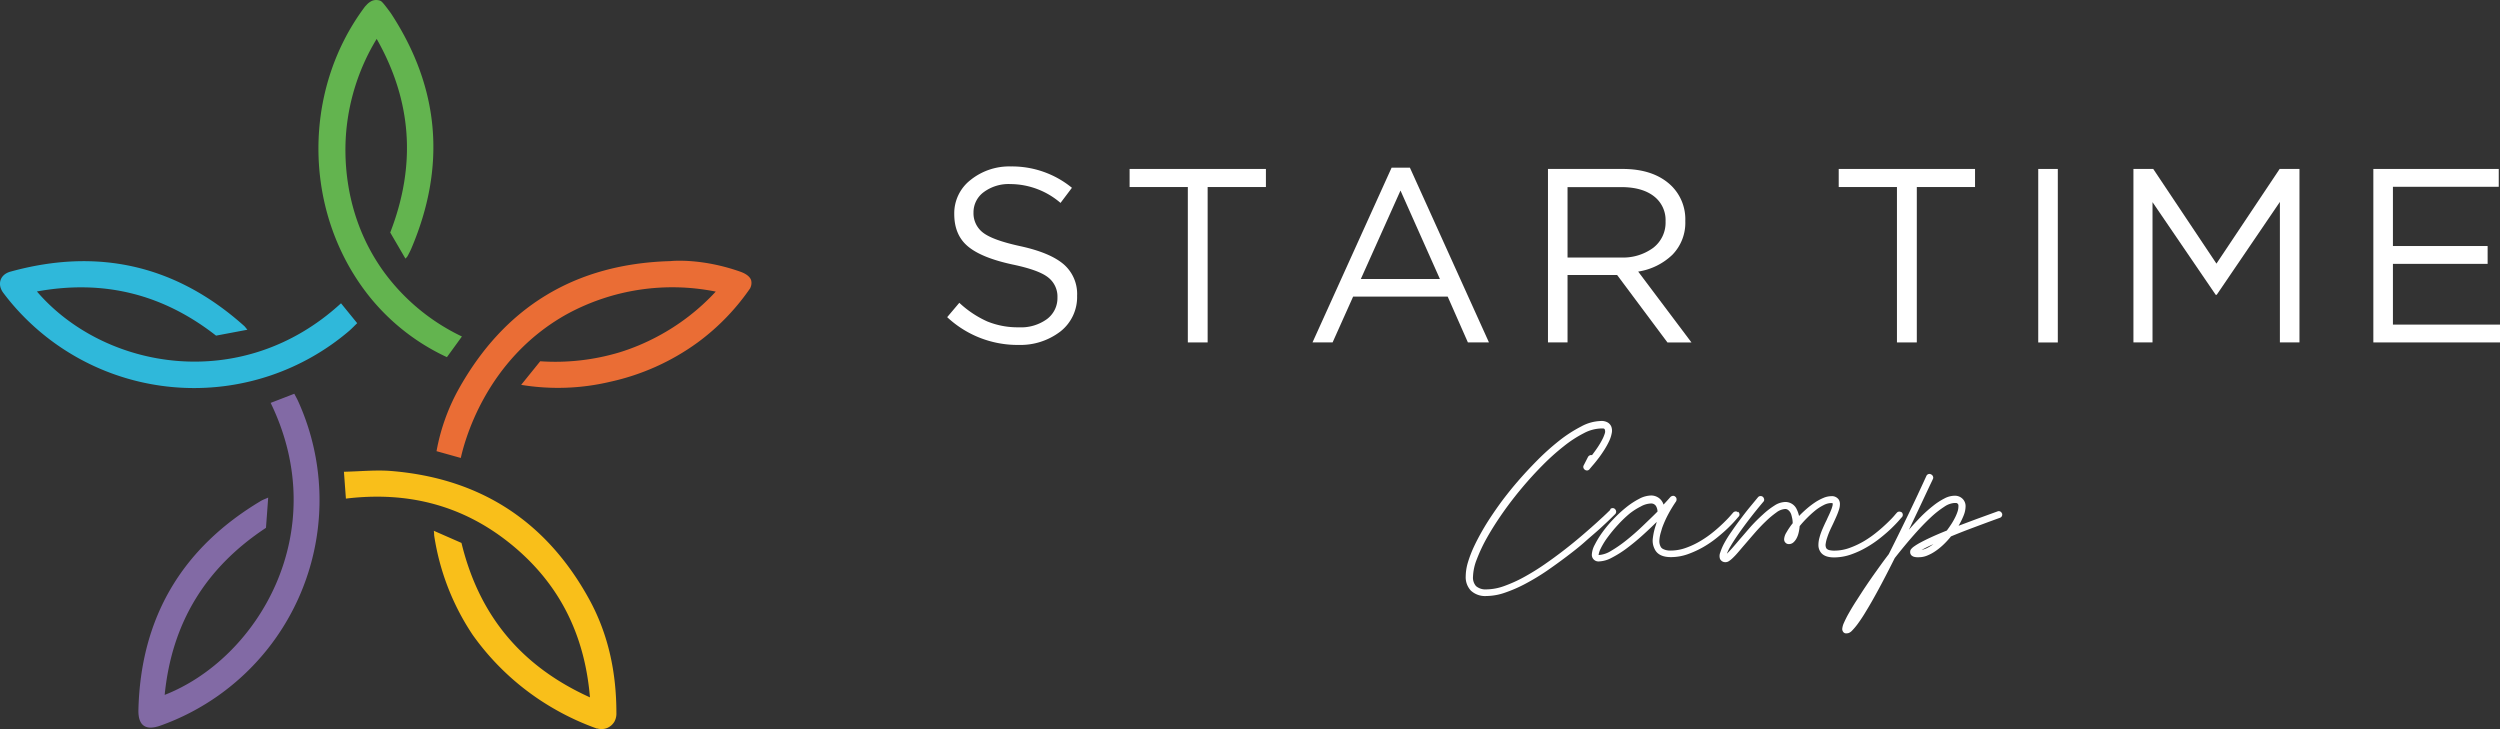
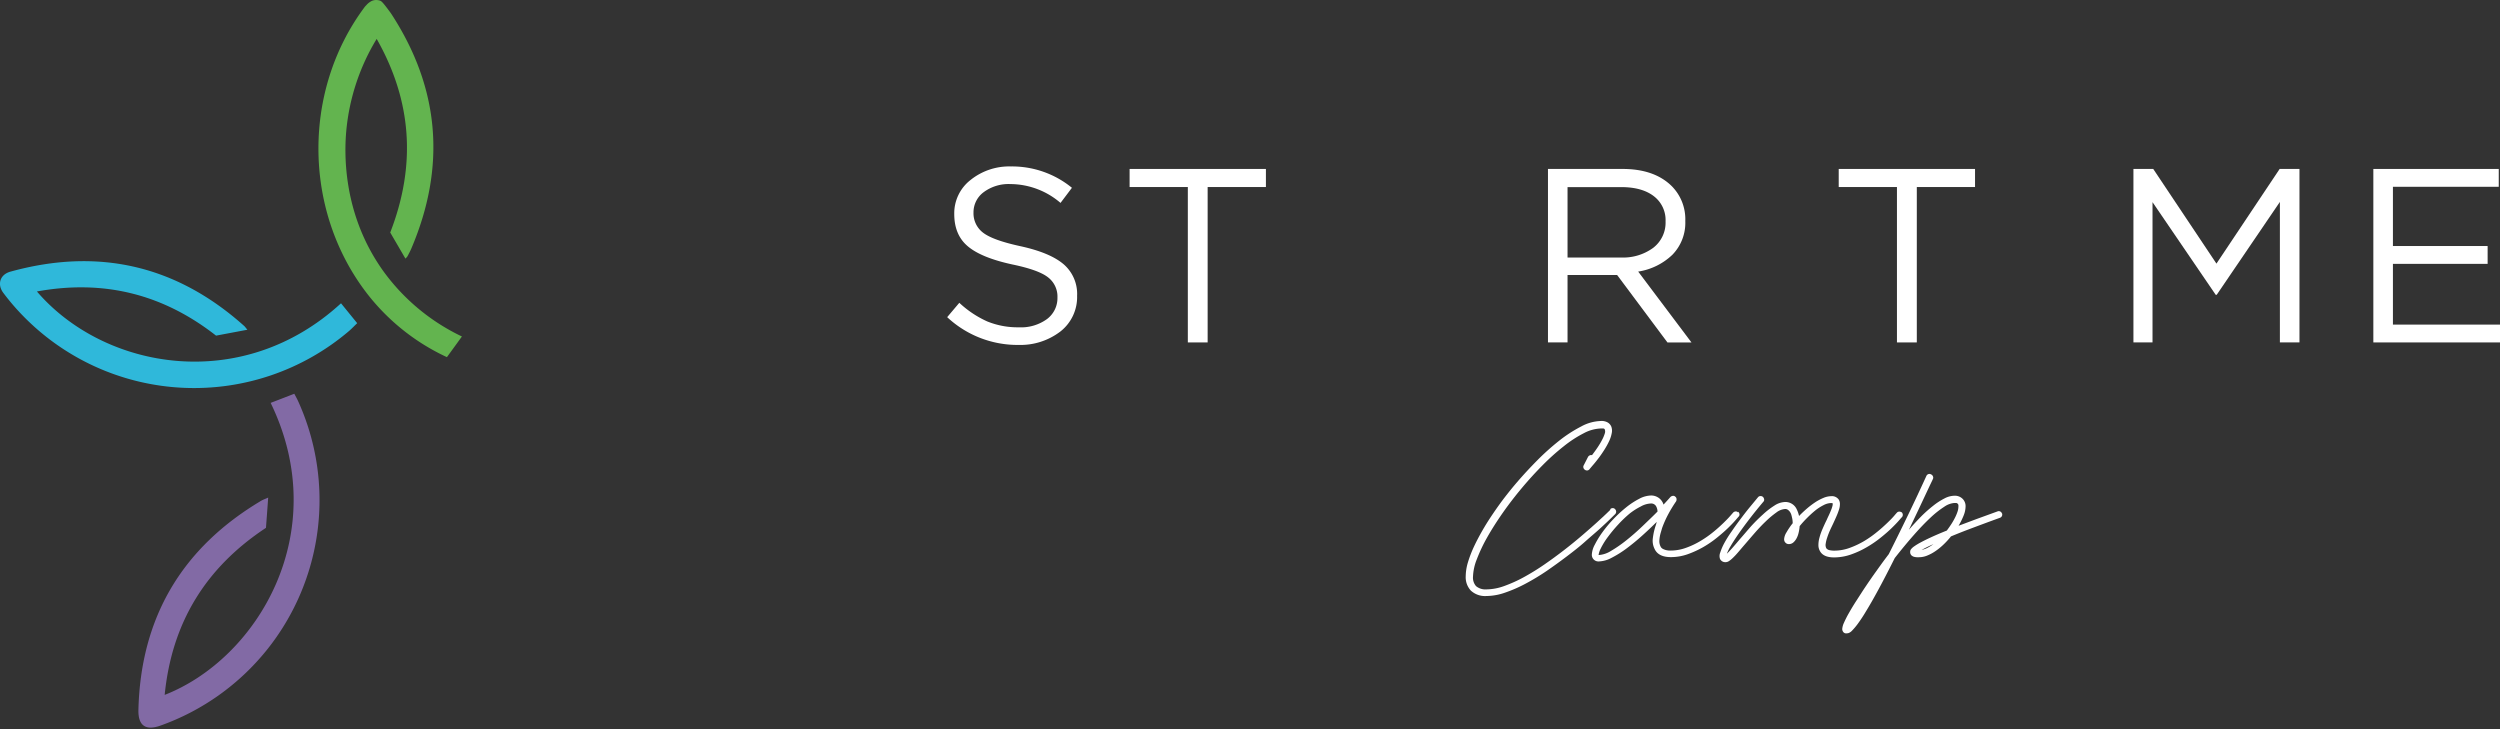
<svg xmlns="http://www.w3.org/2000/svg" viewBox="0 0 618.23 180.35">
  <rect x="0" y="0" width="618.23" height="180.35" fill="#333333" stroke="none" />
  <defs>
    <style>.cls-1{fill:#f9bf1a;}.cls-2{fill:#63b44f;}.cls-3{fill:#ea6d35;}.cls-4{fill:#826aa5;}.cls-5{fill:#2fb8da;}.cls-6{fill:#fff;}</style>
  </defs>
  <title>Ресурс 1ht7667рпррр</title>
  <g id="Слой_2" data-name="Слой 2">
    <g id="Слой_1-2" data-name="Слой 1">
-       <path class="cls-1" d="M147.65,180.18a64.16,64.16,0,0,1-10.18-4.65A63.38,63.38,0,0,1,116.89,157a60.33,60.33,0,0,1-9.53-24.63c0-.24,0-.49-.08-1.11l6.84,3c4.34,17.91,14.76,30.5,31.77,38.19-1.31-15.68-7.69-28.28-19.58-37.92s-25.55-13.07-40.77-11.23c-.16-2.17-.31-4.18-.49-6.64,4-.08,7.86-.49,11.65-.19,22,1.79,38.4,12.39,49,31.72,4.78,8.71,6.73,18.19,6.73,28.1a4.13,4.13,0,0,1-.5,2.18,3.84,3.84,0,0,1-1.87,1.59,3.78,3.78,0,0,1-2.42.07" />
      <path class="cls-2" d="M94,.17c.32.13.62.34,2.17,2.43.22.3.56.76.63.88,12,18.45,13.52,37.8,4.91,58-.28.65-.61,1.27-.94,1.89a3.86,3.86,0,0,1-.51.58L96.5,57.5c6.44-16.59,5.4-32.47-3.35-47.88a53.11,53.11,0,0,0-7.5,22.54c-.48,5.14-1.17,20.63,9.26,35.05a51.11,51.11,0,0,0,19.32,16q-1.85,2.56-3.71,5.11A53.34,53.34,0,0,1,91.65,73.7C75,53.24,74.41,22.83,90.19,1.72a3.56,3.56,0,0,1,.4-.44A4.2,4.2,0,0,1,92.08.17,2.86,2.86,0,0,1,94,.17" />
-       <path class="cls-3" d="M185.57,71.2a56,56,0,0,1-13,13.46,57.71,57.71,0,0,1-21.69,9.75,55.94,55.94,0,0,1-22,.76l4.71-5.83a55.24,55.24,0,0,0,19.75-2.25,53.26,53.26,0,0,0,9.21-3.86A54.24,54.24,0,0,0,177,72.11a54.48,54.48,0,0,0-36.78,5.56c-20.5,11.4-25.52,32.24-26.27,35.58l-6-1.68a50,50,0,0,1,5.28-15c11.41-20.66,29-31.34,52.55-32,0,0,7.48-.87,17.39,2.65,2,.73,2.46,1.69,2.58,2.08a2.75,2.75,0,0,1-.21,1.9" />
      <path class="cls-4" d="M40.68,171.86c23.07-9,41.76-40.3,26.25-72.23l5.85-2.26c.32.62.66,1.21.94,1.83a59.19,59.19,0,0,1-34,80.22c-3.69,1.34-5.59.05-5.49-3.9.57-22.8,10.75-40,30.31-51.66.47-.28,1-.46,1.78-.81-.19,2.7-.37,5.1-.55,7.48-14.85,9.81-23.27,23.37-25.05,41.33" />
      <path class="cls-5" d="M61.18,81.54,53.43,83C40.23,72.68,25.6,69.08,9.13,72.08,25.72,91.4,59.77,97.56,84.33,75l4,4.92c-.67.64-1.31,1.32-2,1.92A59.07,59.07,0,0,1,5.74,78.16,57.5,57.5,0,0,1,.86,72.48c-1.64-2.13-.87-4.59,1.71-5.3,21.7-6,41-1.62,57.85,13.46.18.17.32.38.76.9" />
      <path class="cls-6" d="M251.75,85.3a25.49,25.49,0,0,1-17.52-6.87l3-3.55a25.18,25.18,0,0,0,6.89,4.6,19.86,19.86,0,0,0,7.82,1.46,10.92,10.92,0,0,0,6.92-2,6.47,6.47,0,0,0,2.64-5.36,6,6,0,0,0-2.33-5q-2.32-1.83-8.82-3.18-7.66-1.66-11-4.48c-2.25-1.88-3.37-4.55-3.37-8a10.42,10.42,0,0,1,4-8.39A15.25,15.25,0,0,1,250,41.16a23.38,23.38,0,0,1,15.08,5.28l-2.82,3.74a19.15,19.15,0,0,0-12.38-4.66,10.32,10.32,0,0,0-6.62,2,6.18,6.18,0,0,0-2.52,5.06,6,6,0,0,0,2.42,5q2.43,1.84,9.23,3.31,7.29,1.6,10.63,4.45a9.7,9.7,0,0,1,3.34,7.81,10.81,10.81,0,0,1-4.1,8.8,16.22,16.22,0,0,1-10.55,3.34" />
      <polygon class="cls-6" points="293.74 84.68 293.74 46.25 279.34 46.25 279.34 41.78 313.05 41.78 313.05 46.25 298.64 46.25 298.64 84.68 293.74 84.68" />
-       <path class="cls-6" d="M324.57,84.68l19.56-43.21h4.53l19.55,43.21H363l-5-11.34H334.62l-5.08,11.34ZM336.52,69h19.56l-9.75-21.88Z" />
      <path class="cls-6" d="M382.8,84.68V41.78h18.45q7.9,0,12.2,4.29a11.61,11.61,0,0,1,3.31,8.58A11.32,11.32,0,0,1,413.57,63a15.66,15.66,0,0,1-8.46,4.16l13.18,17.53h-5.94L399.9,68H387.64V84.68Zm4.84-21h13.18a12.6,12.6,0,0,0,8-2.39,7.86,7.86,0,0,0,3.06-6.56,7.41,7.41,0,0,0-2.91-6.22c-1.94-1.49-4.62-2.24-8.06-2.24H387.64Z" />
      <polygon class="cls-6" points="469.1 84.68 469.1 46.25 454.7 46.25 454.7 41.78 488.41 41.78 488.41 46.25 474.01 46.25 474.01 84.68 469.1 84.68" />
-       <rect class="cls-6" x="504.04" y="41.78" width="4.84" height="42.91" />
      <polygon class="cls-6" points="527.58 84.68 527.58 41.78 532.48 41.78 548.11 65.19 563.74 41.78 568.64 41.78 568.64 84.68 563.8 84.68 563.8 49.93 548.17 72.91 547.93 72.91 532.3 49.99 532.3 84.68 527.58 84.68" />
      <polygon class="cls-6" points="586.91 84.68 586.91 41.78 617.92 41.78 617.92 46.19 591.75 46.19 591.75 60.84 615.17 60.84 615.17 65.25 591.75 65.25 591.75 80.27 618.23 80.27 618.23 84.68 586.91 84.68" />
      <path class="cls-6" d="M398.18,125.93a.89.89,0,0,1,.6-.28.78.78,0,0,1,.61.25.91.91,0,0,1,.27.62.81.81,0,0,1-.24.62l-1.16,1.14c-.66.65-1.53,1.46-2.59,2.43s-2.31,2-3.72,3.26-2.92,2.43-4.53,3.65-3.29,2.43-5,3.61a56.45,56.45,0,0,1-5.2,3.13,34.41,34.41,0,0,1-5.05,2.2,14.27,14.27,0,0,1-4.59.83,5.18,5.18,0,0,1-3.85-1.34,4.85,4.85,0,0,1-1.27-3.55,12.47,12.47,0,0,1,.53-3.38,28.9,28.9,0,0,1,1.47-3.86c.63-1.35,1.35-2.72,2.16-4.13s1.69-2.79,2.63-4.17,1.89-2.72,2.88-4,2-2.53,3-3.69c1.56-1.82,3.25-3.64,5.05-5.46a60.44,60.44,0,0,1,5.46-4.88,33.52,33.52,0,0,1,5.4-3.48,10.72,10.72,0,0,1,4.83-1.34,3,3,0,0,1,1.81.43,2.21,2.21,0,0,1,.76.9,2.87,2.87,0,0,1,.14,1.62,8,8,0,0,1-.64,2,19.62,19.62,0,0,1-1.14,2.08c-.45.71-.9,1.38-1.37,2s-.92,1.2-1.36,1.71-.78.91-1,1.19a.8.8,0,0,1-.55.3.83.83,0,0,1-.59-.17.84.84,0,0,1-.36-.49.77.77,0,0,1,.07-.61l1.07-2.09a1,1,0,0,1,.44-.38.93.93,0,0,1,.54-.05c.52-.67,1-1.34,1.44-2s.8-1.28,1.09-1.85a8.7,8.7,0,0,0,.63-1.5,1.48,1.48,0,0,0,0-1,.44.44,0,0,0-.39-.24,4.54,4.54,0,0,0-.59,0,9.64,9.64,0,0,0-4.21,1.17,29,29,0,0,0-4.92,3.2,56,56,0,0,0-5.24,4.69q-2.65,2.67-5.15,5.65t-4.7,6.11q-2.2,3.14-3.85,6.05a39.41,39.41,0,0,0-2.59,5.46,12.84,12.84,0,0,0-.95,4.33,3.17,3.17,0,0,0,.75,2.32,3.61,3.61,0,0,0,2.61.81,13.35,13.35,0,0,0,4.36-.83,34.28,34.28,0,0,0,4.87-2.2,58.54,58.54,0,0,0,5.07-3.13q2.56-1.77,4.93-3.61t4.42-3.6q2.06-1.77,3.59-3.15c1-.92,1.84-1.68,2.44-2.26l.95-.92" />
      <path class="cls-6" d="M429.82,126.55a.88.88,0,0,1,.34.59.72.72,0,0,1-.21.62c-.07.06-.32.36-.77.88s-1.05,1.15-1.81,1.89-1.66,1.53-2.71,2.38a26,26,0,0,1-3.39,2.34,24.05,24.05,0,0,1-3.88,1.79,12.39,12.39,0,0,1-4.21.73c-2,0-3.37-.65-4-2a4.51,4.51,0,0,1-.44-2.71,15.39,15.39,0,0,1,.73-3.19c.05-.13.08-.27.12-.41s.07-.28.11-.41q-1.64,1.64-3.55,3.36c-1.29,1.16-2.57,2.21-3.85,3.17a25.92,25.92,0,0,1-3.72,2.34,7.22,7.22,0,0,1-3.2.92,1.63,1.63,0,0,1-1.73-1.73,5.74,5.74,0,0,1,.72-2.4,23.15,23.15,0,0,1,1.89-3.08,30.22,30.22,0,0,1,2.71-3.24,31.68,31.68,0,0,1,3.16-2.92,19.2,19.2,0,0,1,3.23-2.12,6.55,6.55,0,0,1,3-.82A3.26,3.26,0,0,1,410,123a3,3,0,0,1,.92.86,3.75,3.75,0,0,1,.27.44c.06.14.13.3.19.48l.92-1,.78-.87a1,1,0,0,1,.6-.29.74.74,0,0,1,.6.2.75.75,0,0,1,.31.53,1,1,0,0,1-.11.64,33.71,33.71,0,0,0-1.88,3.07,25.91,25.91,0,0,0-1.58,3.53l-.29,1a8.64,8.64,0,0,0-.38,2,2.9,2.9,0,0,0,.28,1.52,1.91,1.91,0,0,0,.16.28,1.64,1.64,0,0,0,.41.34,3.93,3.93,0,0,0,.74.29,4.34,4.34,0,0,0,1.2.13,11.09,11.09,0,0,0,3.82-.69,19.79,19.79,0,0,0,3.6-1.71,25.58,25.58,0,0,0,3.17-2.23c1-.81,1.81-1.56,2.52-2.25s1.28-1.28,1.68-1.75l.64-.73a.88.88,0,0,1,.59-.31.72.72,0,0,1,.62.21m-34.48,10.57a6.47,6.47,0,0,0,3.05-1,32.3,32.3,0,0,0,3.82-2.64c1.33-1.06,2.68-2.23,4-3.5s2.59-2.47,3.72-3.62a2.79,2.79,0,0,0-.42-1.43,2.36,2.36,0,0,0-.39-.36,1.46,1.46,0,0,0-.85-.2,5.47,5.47,0,0,0-2.46.73A16,16,0,0,0,403,127a29.54,29.54,0,0,0-2.82,2.7,36.34,36.34,0,0,0-2.5,3,18.11,18.11,0,0,0-1.86,3,4.79,4.79,0,0,0-.49,1.47" />
      <path class="cls-6" d="M470.23,126.62a1,1,0,0,1,.31.58.88.88,0,0,1-.18.66q-.11.09-.78.87c-.46.53-1.07,1.16-1.83,1.9s-1.66,1.52-2.71,2.36a26.54,26.54,0,0,1-3.41,2.33,22.19,22.19,0,0,1-3.89,1.8,12.67,12.67,0,0,1-4.21.72c-1.68,0-2.81-.48-3.4-1.44a3,3,0,0,1-.45-1.61,7,7,0,0,1,.28-1.91,14.52,14.52,0,0,1,.75-2.11c.31-.72.64-1.45,1-2.16.15-.35.33-.74.54-1.18s.39-.86.55-1.27a6.87,6.87,0,0,0,.36-1.09,1.09,1.09,0,0,0,0-.67h-.1l-.11,0-.15,0a4.17,4.17,0,0,0-1.87.53,11.46,11.46,0,0,0-2.08,1.35,26.3,26.3,0,0,0-2,1.83c-.66.66-1.26,1.32-1.81,2a10.12,10.12,0,0,1-.26,1.65,5.23,5.23,0,0,1-.53,1.41,3.42,3.42,0,0,1-.8,1,1.63,1.63,0,0,1-1.05.38,1.1,1.1,0,0,1-.91-.4,1,1,0,0,1-.2-.3,1.45,1.45,0,0,1-.09-.54,3.64,3.64,0,0,1,.59-1.67,17.67,17.67,0,0,1,1.53-2.25,5.9,5.9,0,0,0-.13-1.24c-.05-.21-.1-.45-.17-.71a2.53,2.53,0,0,0-.31-.74,2.06,2.06,0,0,0-.52-.58,1.12,1.12,0,0,0-.73-.25,4,4,0,0,0-2.2.88,22,22,0,0,0-2.61,2.19c-.91.87-1.81,1.82-2.71,2.85s-1.72,2-2.46,2.85-1.29,1.52-1.78,2.08-.91,1-1.27,1.33a5.92,5.92,0,0,1-.93.74,1.51,1.51,0,0,1-.75.23,1.44,1.44,0,0,1-1.41-.82,2.24,2.24,0,0,1,.07-1.58,13.42,13.42,0,0,1,1-2.32,28.11,28.11,0,0,1,1.73-2.77c.68-1,1.4-2,2.15-3s1.51-2,2.28-2.94l2.14-2.59a.83.83,0,0,1,.58-.33.93.93,0,0,1,.66.2,1.05,1.05,0,0,1,.31.62.7.7,0,0,1-.22.62q-1.92,2.28-3.48,4.32t-2.71,3.7c-.76,1.11-1.38,2.07-1.86,2.89a11.34,11.34,0,0,0-.95,1.91c.37-.35.85-.85,1.42-1.5s1.13-1.3,1.65-1.93c.89-1,1.83-2.12,2.8-3.23a40.71,40.71,0,0,1,3-3,19.16,19.16,0,0,1,2.9-2.25,5.08,5.08,0,0,1,2.66-.88,3.06,3.06,0,0,1,2.87,1.86,6.91,6.91,0,0,1,.55,1.6c.61-.63,1.26-1.24,1.94-1.83a21.73,21.73,0,0,1,2.07-1.57,12.49,12.49,0,0,1,2.06-1.09,5.08,5.08,0,0,1,1.89-.41,2.05,2.05,0,0,1,1.86.85,2.09,2.09,0,0,1,.29,1.11,4.35,4.35,0,0,1-.23,1.35,14.83,14.83,0,0,1-.6,1.6c-.25.58-.53,1.19-.83,1.84s-.53,1.09-.8,1.7a18,18,0,0,0-.68,1.76,8.28,8.28,0,0,0-.38,1.55,1.75,1.75,0,0,0,.16,1.13,1.34,1.34,0,0,0,.84.47,5.23,5.23,0,0,0,1.09.11,11.18,11.18,0,0,0,3.83-.68,21,21,0,0,0,3.62-1.71,25.64,25.64,0,0,0,3.17-2.24c1-.8,1.81-1.55,2.52-2.23s1.28-1.26,1.68-1.73.61-.71.64-.73a.8.8,0,0,1,.59-.33.89.89,0,0,1,.65.2" />
      <path class="cls-6" d="M495.08,126.94a.84.84,0,0,1-.52,1.11c-2.57.93-4.85,1.78-6.85,2.53s-3.75,1.44-5.25,2.07a20,20,0,0,1-1.83,2,15.54,15.54,0,0,1-2,1.63,10.39,10.39,0,0,1-2.06,1.11,5.35,5.35,0,0,1-2,.41l-.57,0a3.3,3.3,0,0,1-.69-.11,1.6,1.6,0,0,1-.6-.33,1.1,1.1,0,0,1-.33-.65,1.24,1.24,0,0,1,0-.39,1,1,0,0,1,.22-.52,3.58,3.58,0,0,1,.76-.69,14.63,14.63,0,0,1,1.54-.94c.68-.37,1.54-.8,2.6-1.29s2.36-1.05,3.93-1.68c.41-.55.79-1.09,1.14-1.63a17.81,17.81,0,0,0,.91-1.6,10.73,10.73,0,0,0,.61-1.47,4.15,4.15,0,0,0,.21-1.2,2.75,2.75,0,0,0,0-.38.61.61,0,0,0-.17-.34.67.67,0,0,0-.39-.2l-.42,0a5.07,5.07,0,0,0-2.51.93,23.58,23.58,0,0,0-3.4,2.69q-1.89,1.76-4.12,4.29T468.56,138q-2.34,4.66-4.07,7.85t-3,5.25a37.44,37.44,0,0,1-2.1,3.2,15.62,15.62,0,0,1-1.39,1.65,2.31,2.31,0,0,1-.86.6,2.59,2.59,0,0,1-.56.08.88.88,0,0,1-.81-.42,1.19,1.19,0,0,1-.2-.66A4.5,4.5,0,0,1,456,154a25.33,25.33,0,0,1,1.23-2.42c.52-.92,1.13-1.94,1.82-3s1.45-2.27,2.25-3.46,1.64-2.41,2.52-3.64,1.72-2.41,2.57-3.54l.34-.45.35-.46q2.25-4.47,4.63-9.39t4.66-9.92a.83.83,0,0,1,.49-.47.78.78,0,0,1,.65.05.87.87,0,0,1,.49.49.75.75,0,0,1,0,.65s-.16.36-.47,1-.74,1.56-1.27,2.69l-1.88,4L472.06,131q1.5-1.72,3-3.26a33.27,33.27,0,0,1,3-2.67,16.39,16.39,0,0,1,2.79-1.81,5.49,5.49,0,0,1,2.45-.67,2.71,2.71,0,0,1,2.05.78,2.54,2.54,0,0,1,.72,1.93,6.16,6.16,0,0,1-.47,2.16,18.27,18.27,0,0,1-1.26,2.56l4.34-1.63,5.28-1.92a.82.82,0,0,1,1.11.52m-19.89,9a5.33,5.33,0,0,0,1.43-.5,10.19,10.19,0,0,0,1.5-.93c-.67.3-1.25.58-1.73.81l-1.2.62" />
    </g>
  </g>
</svg>